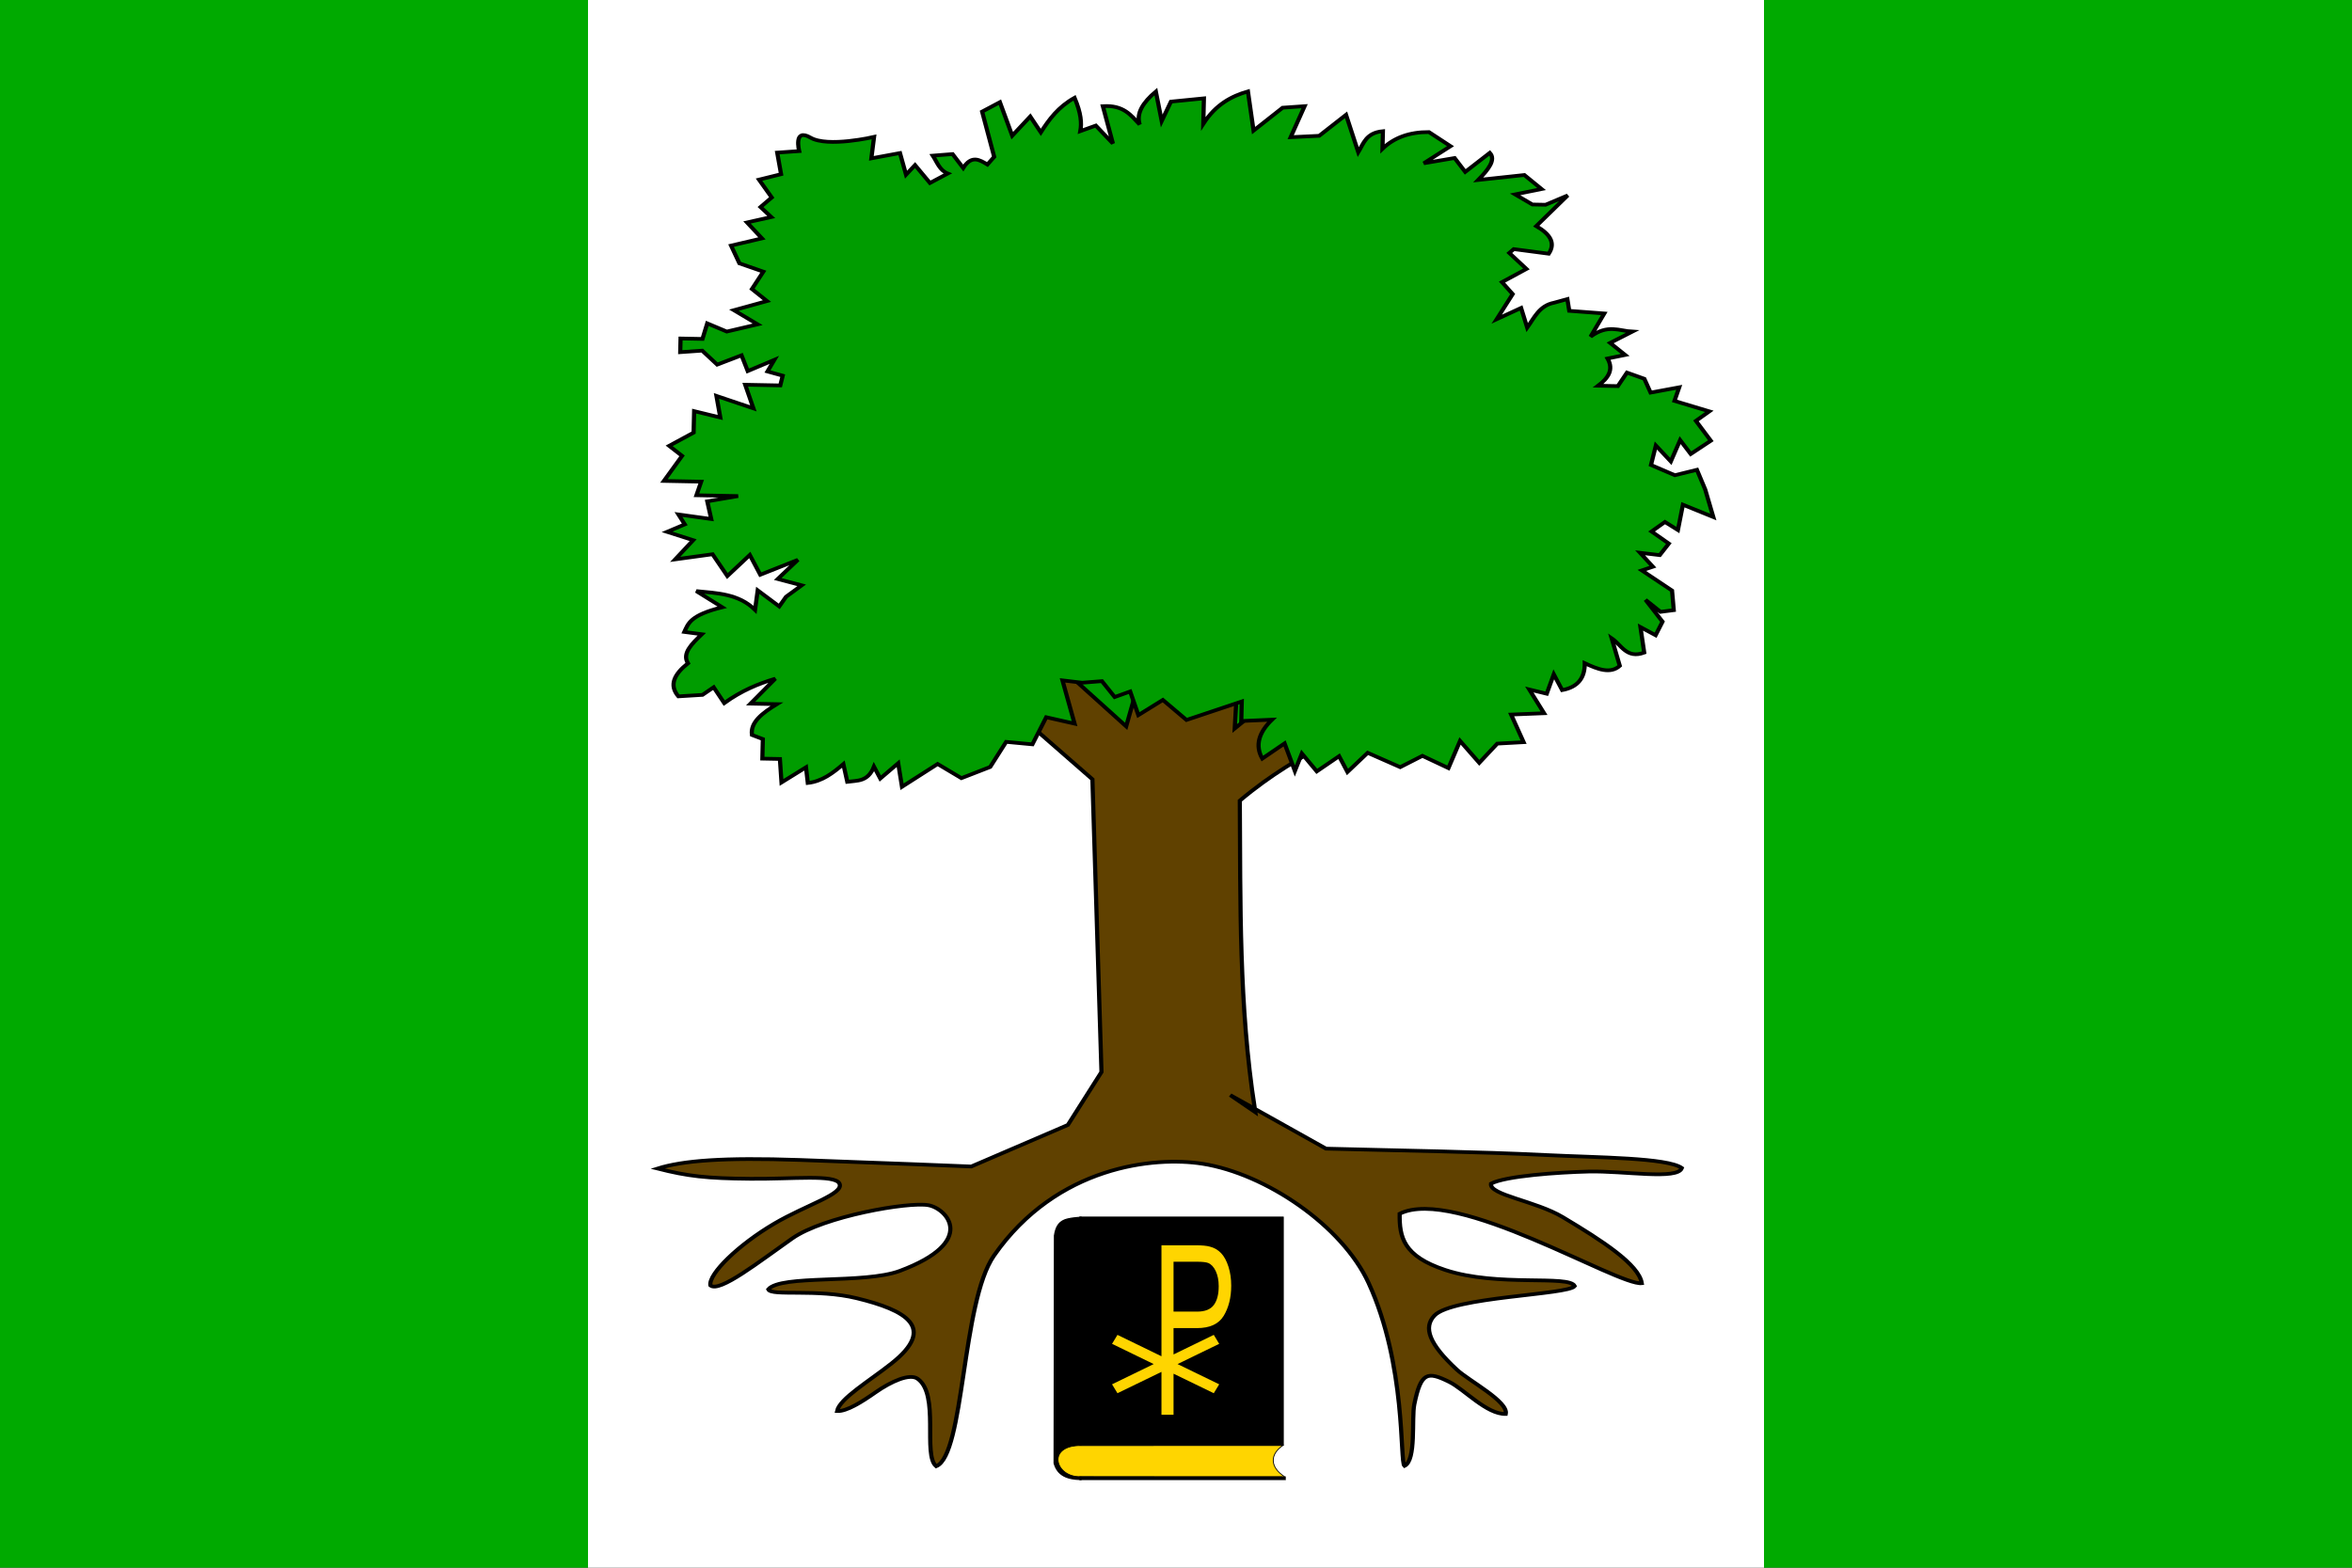
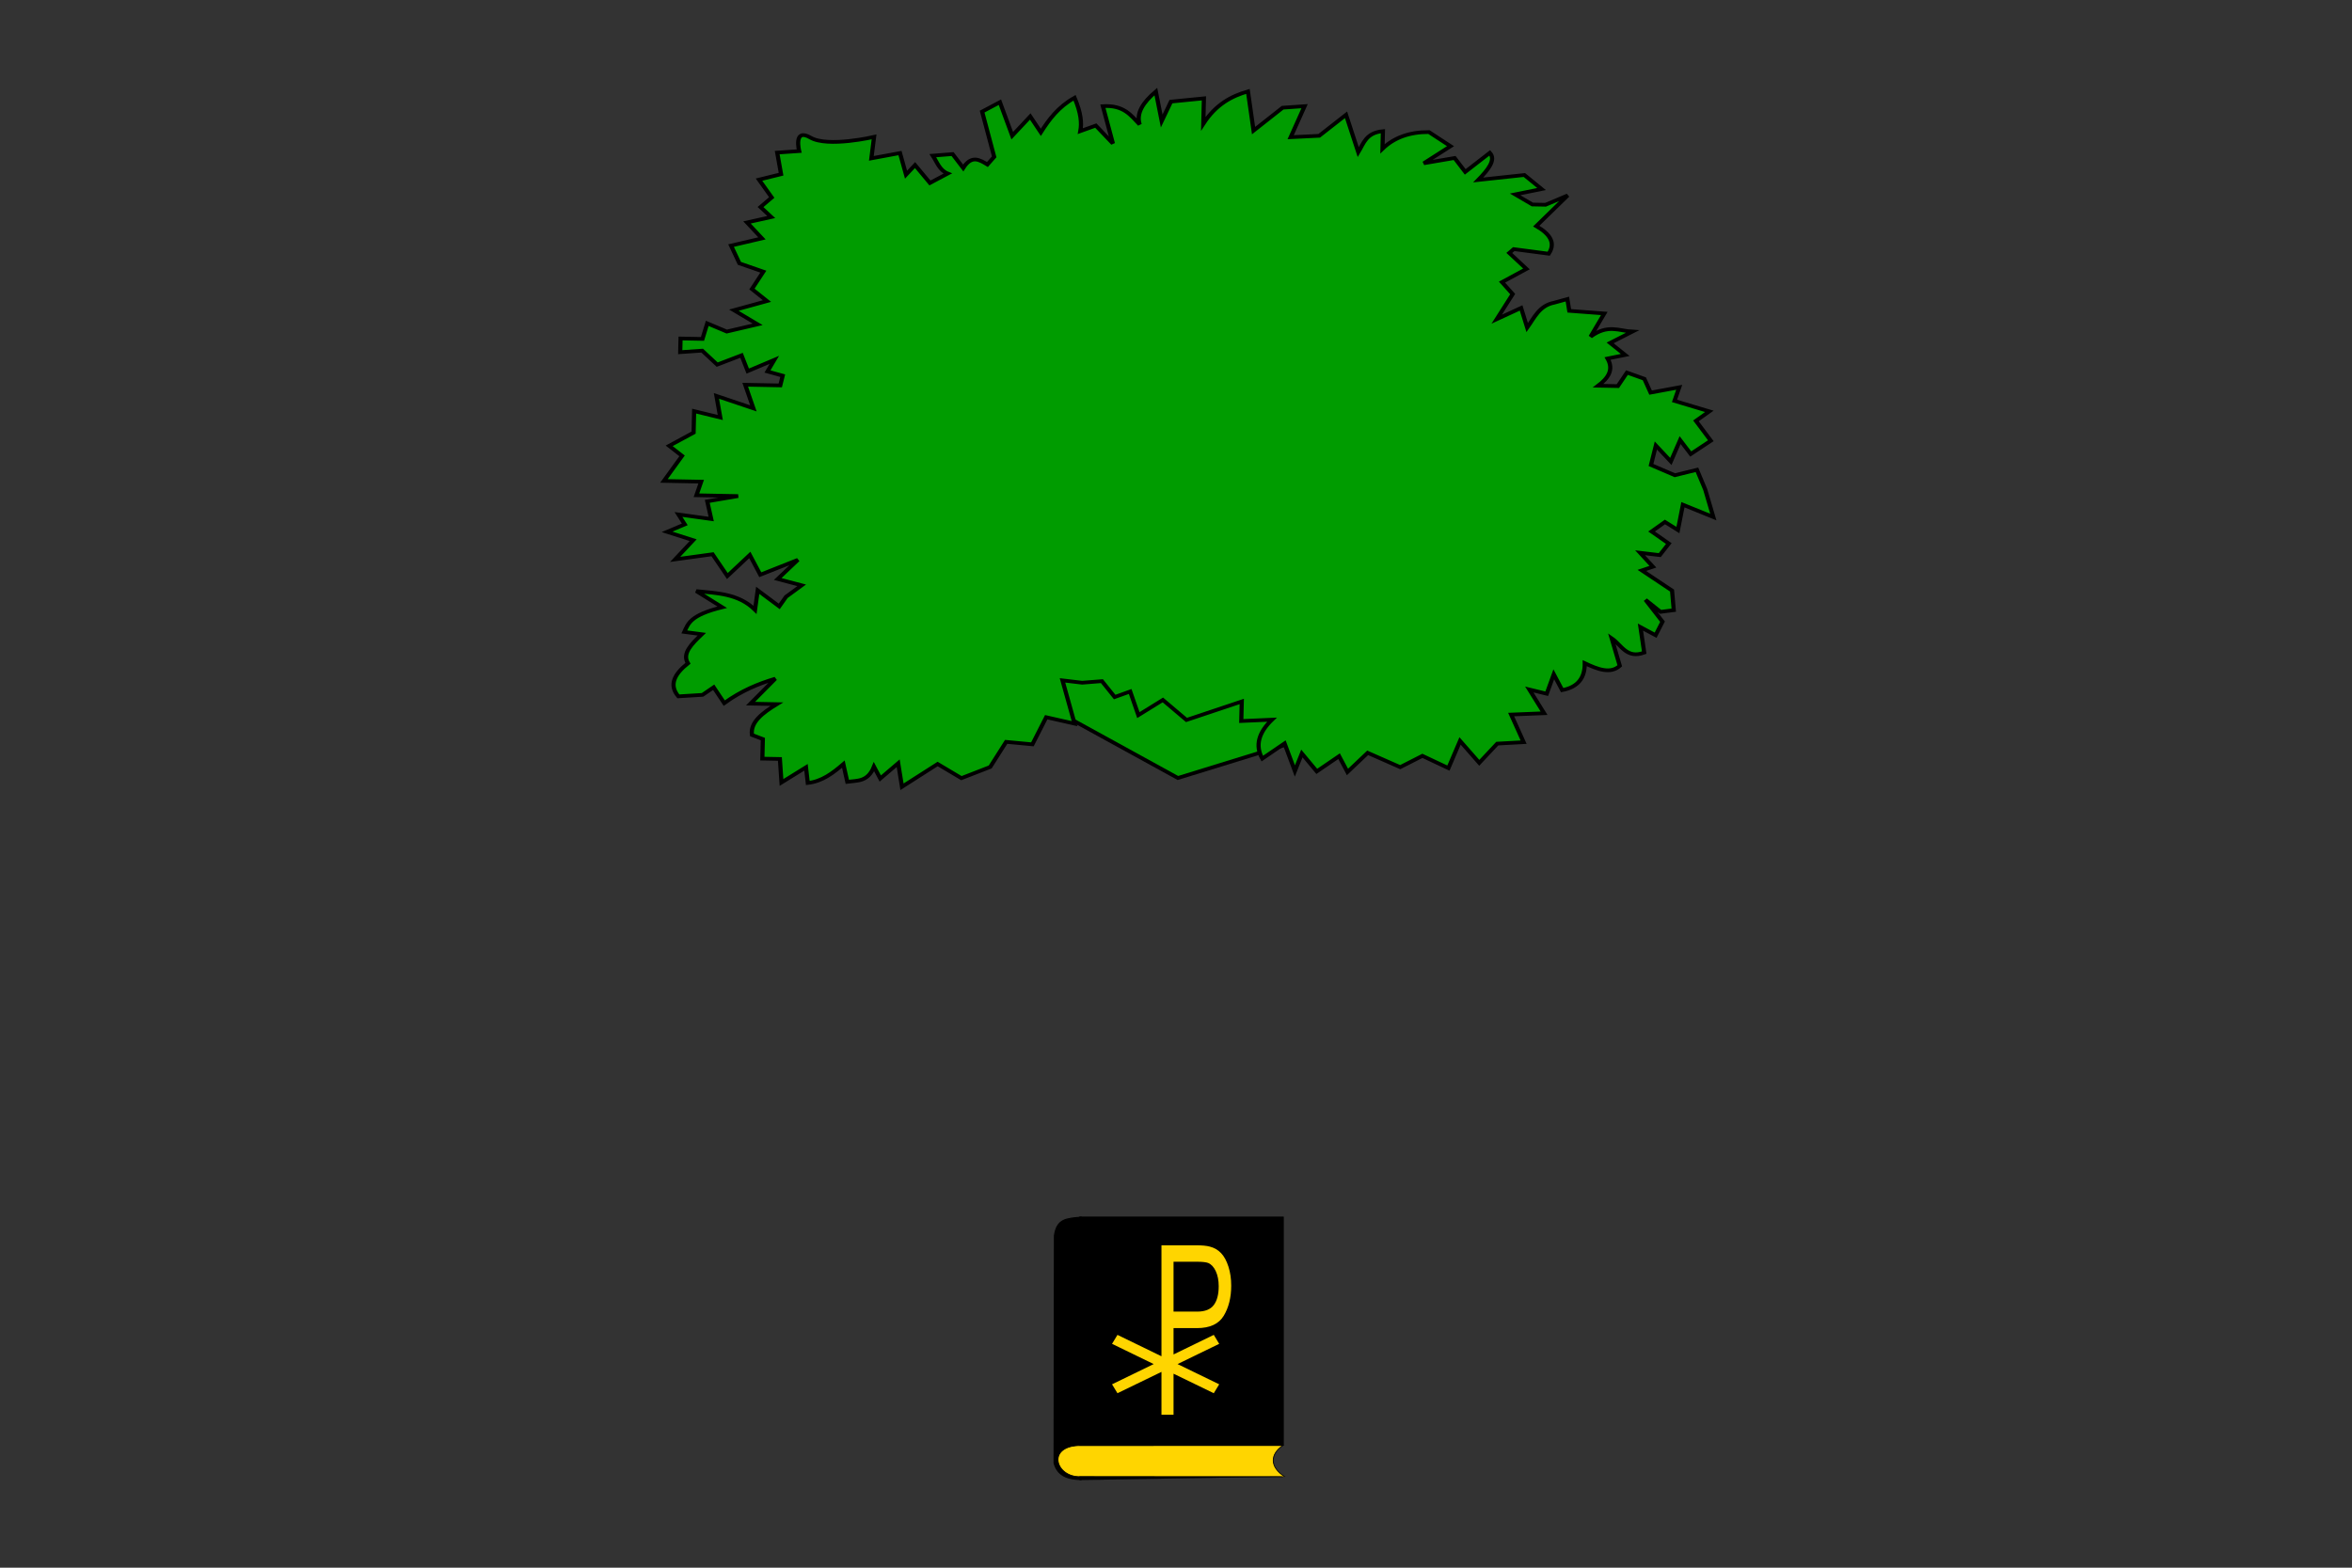
<svg xmlns="http://www.w3.org/2000/svg" xmlns:ns1="http://www.inkscape.org/namespaces/inkscape" xmlns:ns2="http://sodipodi.sourceforge.net/DTD/sodipodi-0.dtd" width="600" height="400" id="svg2" ns1:label="Pozadí" ns2:version="0.32" ns1:version="0.45.1" version="1.0" ns2:docbase="F:\Heraldika\Obecní\_Export" ns2:docname="Telecí_flag_CZ.svg" ns1:output_extension="org.inkscape.output.svg.inkscape">
  <rect width="100%" height="100%" fill="#333333" stroke="none" />
  <defs id="defs2171" />
  <ns2:namedview id="base" pagecolor="#ffffff" bordercolor="#666666" borderopacity="1.0" ns1:pageopacity="0.0" ns1:pageshadow="2" ns1:zoom="0.35" ns1:cx="375" ns1:cy="520" ns1:document-units="px" ns1:current-layer="svg2" ns1:window-width="757" ns1:window-height="545" ns1:window-x="110" ns1:window-y="110" />
-   <rect height="400" width="150" id="rect5" x="0" y="0" style="fill:#00aa00;fill-opacity:1" />
-   <rect x="150" height="400" width="300" id="rect7" y="0" style="fill:#ffffff;fill-opacity:1" />
-   <rect x="450" height="400" width="150" id="rect9" y="0" style="fill:#00aa00;fill-opacity:1" />
  <g transform="matrix(0.714,0,0,0.637,-19.802,-194.757)" style="stroke:#000000;stroke-width:1.483;stroke-miterlimit:4;stroke-dasharray:none;stroke-opacity:1;display:inline" id="g2629">
    <path d="M 385.178,578.313 L 448.583,617.368 L 523.937,591.318 L 447.219,553.08 L 385.178,578.313 z " style="fill:#009c00;fill-opacity:1;fill-rule:evenodd;stroke:#000000;stroke-width:1.483;stroke-linecap:butt;stroke-linejoin:miter;stroke-miterlimit:4;stroke-dasharray:none;stroke-opacity:1" id="path5476" />
-     <path d="M 438.213,564.633 L 430.1,596.684 L 405.064,571.385 L 392.981,593.359 L 418.034,617.884 L 421.272,735.135 L 409.27,756.337 L 374.745,772.985 C 374.745,772.985 340.739,771.433 313.435,770.367 C 286.11,769.3 271.663,770.624 262.647,773.808 C 273.507,776.886 280.124,777.757 295.872,777.912 C 311.076,778.061 325.941,776.091 327.637,779.793 C 329.535,783.933 315.909,788.257 304.357,795.871 C 291.669,804.234 280.872,815.924 281.546,820.599 C 284.734,823.727 298.98,811.086 310.828,801.777 C 321.96,793.03 352.219,787.022 359.473,788.497 C 365.947,789.813 377.219,803.074 349.279,814.779 C 336.443,820.157 306.714,816.154 302.234,822.206 C 303.36,825.045 319.531,821.844 333.846,825.758 C 351.435,830.567 362.512,837.437 346.298,851.835 C 338.383,858.864 327.663,865.992 326.814,870.957 C 330.223,871.15 335.64,867.306 340.5,863.489 C 346.202,859.012 352.713,855.815 355.534,857.973 C 363.584,864.131 357.326,888.559 362.219,893.055 C 372.346,888.517 371.252,827.366 382.845,808.734 C 405.338,772.582 440.333,768.893 457.323,771.881 C 480.103,775.887 507.336,796.81 516.701,819.62 C 530.273,852.675 527.807,891.309 529.533,892.937 C 533.836,890.649 532.005,873.942 533.044,868.248 C 535.405,855.313 537.745,854.964 545.507,859.25 C 550.952,862.257 558.866,872.273 565.717,872.125 C 566.771,867.128 552.575,858.853 548.23,854.34 C 538.323,844.049 536.18,837.469 540.236,832.699 C 546.664,825.14 587.927,824.46 590.359,820.899 C 588.426,816.248 562.838,821.402 544.055,814.413 C 529.114,808.853 527.689,801.275 527.82,791.914 C 547.758,780.781 605.694,820.793 614.315,819.745 C 613.316,812.231 600.175,802.677 586.081,793.252 C 576.276,786.696 559.732,784.39 560.447,779.866 C 565.586,776.783 584.505,775.309 595.276,775.013 C 608.061,774.661 627.149,778.505 628.631,773.594 C 623.423,769.422 598.79,769.431 580.335,768.41 C 555.726,767.048 528.006,766.62 501.493,765.83 L 476.059,749.869 C 476.122,750.32 476.159,750.775 476.223,751.226 L 467.284,744.392 L 476.059,749.869 C 470.346,708.647 470.951,667.55 470.701,626.448 C 482.135,615.664 491.836,609.779 501.761,603.214 L 484.864,582.992 L 468.883,597.532 L 470.234,571.134 L 451.643,593.03 L 438.213,564.633 z " style="fill:#604100;fill-opacity:1;fill-rule:evenodd;stroke:#000000;stroke-width:1.483;stroke-linecap:butt;stroke-linejoin:miter;stroke-miterlimit:4;stroke-dasharray:none;stroke-opacity:1" id="path19755" ns2:nodetypes="ccccccccscssscssscsscsscssscsscssccccscscscccccccccccc" />
    <path d="M 414.372,579.206 L 407.342,578.268 L 411.663,595.598 L 401.535,593.026 L 396.597,603.886 L 387.218,602.898 L 381.514,612.957 L 371.232,617.433 L 362.738,611.763 L 350.004,620.886 L 348.644,611.455 L 342.242,617.583 L 339.996,612.833 C 337.767,619.036 333.973,618.337 330.463,618.892 L 329.051,611.81 C 325.317,615.387 321.472,618.726 316.351,619.367 L 315.705,613.085 L 306.954,619.161 L 306.377,609.748 L 300.112,609.611 L 300.284,601.78 L 296.403,600.129 C 295.738,595.024 300.161,591.31 305.29,587.788 L 295.894,587.583 L 304.73,577.592 C 298.679,579.607 292.612,582.424 286.497,587.378 L 282.719,581.028 L 278.735,584.074 L 270.105,584.669 C 266.67,580.155 268.627,575.758 273.528,571.426 C 271.339,567.461 274.906,563.622 278.483,559.783 L 272.236,558.863 C 273.62,555.499 274.364,552.12 285.77,548.975 L 276.51,542.505 C 283.959,543.352 291.596,543.509 297.498,550.014 L 298.453,542.201 L 306.146,548.637 L 308.581,544.773 L 314.165,540.194 L 305.603,537.657 L 312.821,529.981 L 299.373,535.954 L 295.629,528.038 L 287.61,536.48 L 282.317,527.747 L 268.954,529.805 L 275.389,522.112 L 266.061,518.774 L 272.394,515.779 L 270.131,511.812 L 281.842,513.635 L 280.43,506.554 L 291.444,504.444 L 276.566,504.119 L 278.252,498.672 L 264.94,498.381 L 271.427,488.338 L 266.815,484.32 L 275.548,479.027 L 275.736,470.414 L 285.081,472.969 L 283.704,464.321 L 296.913,469.31 L 293.986,459.845 L 306.514,460.119 L 307.383,456.221 L 301.936,454.535 L 304.388,449.888 L 294.889,454.381 L 292.676,448.065 L 283.977,451.792 L 278.616,446.191 L 270.769,446.803 L 270.888,441.322 L 278.719,441.493 L 280.422,435.263 L 287.401,438.549 L 298.432,435.657 L 289.938,429.987 L 301.769,426.329 L 296.391,421.511 L 300.46,414.549 L 291.915,411.228 L 288.937,404.113 L 299.968,401.22 L 294.624,394.836 L 303.288,392.675 L 299.459,388.674 L 303.46,384.845 L 298.915,377.695 L 306.797,375.517 L 305.419,366.869 L 313.267,366.257 C 313.267,366.257 311.123,356.81 317.302,360.862 C 323.481,364.914 340.027,360.575 340.027,360.575 L 339.056,369.171 L 349.287,367.045 L 351.447,375.71 L 354.665,371.863 L 359.992,379.03 L 366.342,375.252 C 363.423,373.957 362.551,370.704 361.015,368.085 L 368.079,367.456 L 371.875,373.023 C 374.863,367.75 377.692,369.716 380.523,371.645 L 382.94,368.564 L 378.636,350.451 L 384.986,346.673 L 389.393,360.088 L 395.828,352.394 L 399.606,358.744 C 402.559,353.57 405.829,348.562 411.66,344.906 C 414,351.088 414.253,355.09 413.718,358.269 L 419.251,356.04 L 425.361,363.224 L 421.771,348.261 C 429.252,347.744 431.802,351.947 434.929,355.599 C 433.61,351.131 436.126,346.747 440.701,342.407 L 442.793,354.204 L 446.097,346.442 L 457.876,345.133 L 457.654,355.313 C 462.181,347.505 467.741,344.254 473.606,342.343 L 475.612,358.056 L 485.997,348.882 L 493.845,348.27 L 488.873,360.696 L 499.069,360.135 L 508.654,351.727 L 513.027,366.708 C 514.943,363.188 515.783,358.916 521.829,358.283 L 521.675,365.33 C 525.795,360.878 531.296,358.599 538.273,358.642 L 545.983,364.294 L 536.433,371.136 L 547.446,369.027 L 551.242,374.594 L 560.026,366.952 C 562.29,369.75 559.47,373.701 555.872,377.829 L 572.367,375.839 L 578.511,381.457 L 569.063,383.601 L 575.242,387.653 L 579.94,387.756 L 587.856,384.012 L 576.62,396.301 C 581.414,399.402 583.682,402.952 581.078,407.366 L 568.584,405.526 L 566.984,407.058 L 573.111,413.459 L 564.378,418.752 L 568.19,423.536 L 562.486,433.596 L 571.203,429.086 L 573.38,436.967 C 575.94,432.967 577.717,428.149 582.999,426.993 L 587.732,425.53 L 588.412,430.245 L 600.924,431.302 L 596.02,440.596 C 602.21,435.48 606.233,438.295 610.949,438.572 L 603.016,443.099 L 608.395,447.917 L 602.096,449.346 C 604.425,453.922 602.226,457.259 598.724,460.24 L 605.772,460.394 L 609.024,454.982 L 615.236,457.468 L 617.466,463 L 627.697,460.874 L 626.011,466.321 L 638.454,470.51 L 633.67,474.322 L 638.98,482.273 L 631.813,487.6 L 628.017,482.033 L 624.697,490.578 L 619.353,484.194 L 617.615,491.99 L 626.143,496.093 L 634.025,493.915 L 636.986,501.814 L 639.878,512.845 L 629.019,507.907 L 627.23,518.053 L 622.6,514.818 L 617.816,518.63 L 623.978,523.465 L 620.743,528.095 L 613.713,527.158 L 618.291,532.742 L 614.342,534.222 L 625.133,542.293 L 625.745,550.14 L 621.03,550.82 L 615.651,546.002 L 621.727,554.753 L 619.258,560.183 L 613.845,556.931 L 615.189,567.144 C 608.927,569.754 607.032,564.089 603.563,561.406 L 606.456,572.437 C 603.13,575.808 598.595,573.851 593.944,571.38 C 594.008,577.139 591.616,580.97 585.874,582.172 L 582.879,575.839 L 580.359,583.618 L 574.129,581.915 L 579.404,591.431 L 567.642,591.957 L 572.1,603.023 L 562.687,603.6 L 556.251,611.294 L 549.392,602.526 L 545.237,613.403 L 535.944,608.499 L 528.011,613.026 L 516.385,607.288 L 509.166,614.965 L 506.171,608.632 L 498.204,614.725 L 492.877,607.558 L 490.373,614.554 L 486.698,603.506 L 478.731,609.599 C 476.072,604.318 477.482,599.126 482.205,594.007 L 471.225,594.55 L 471.397,586.72 L 451.65,594.122 L 443.207,586.103 L 434.457,592.179 L 431.53,582.714 L 425.998,584.944 L 421.436,578.577 L 414.372,579.206 z " style="fill:#009c00;fill-opacity:1;fill-rule:evenodd;stroke:#000000;stroke-width:1.483;stroke-linecap:butt;stroke-linejoin:miter;stroke-miterlimit:4;stroke-dasharray:none;stroke-opacity:1" id="path4587" />
  </g>
  <g id="g3997" transform="matrix(0.503,0,0,0.449,115.149,-101.896)">
    <path style="fill:#000000;fill-opacity:1;fill-rule:evenodd;stroke:#000000;stroke-width:0.638;stroke-linecap:butt;stroke-linejoin:miter;stroke-miterlimit:4;stroke-dasharray:none;stroke-opacity:1" d="M 305.883,929.03 L 305.702,1058.434 C 307.423,1065.409 312.289,1067.559 319.264,1067.741 L 319.264,918.637 C 311.961,919.385 307.13,919.515 305.883,929.03 z " id="path3527" ns2:nodetypes="ccccc" />
    <path id="path2378" d="M 317.872,1048.423 C 301.961,1049.303 306.561,1066.174 318.64,1066.076 C 318.64,1066.076 423.043,1066.227 422.617,1066.108 C 414.957,1060.647 415.134,1053.373 421.65,1048.388 L 317.872,1048.423 z " style="fill:#ffd500;fill-opacity:1;fill-rule:evenodd;stroke:#000000;stroke-width:0.425;stroke-miterlimit:4;stroke-dasharray:none;stroke-opacity:1" ns2:nodetypes="ccccc" />
    <rect id="rect103" height="129.775" width="103.238" y="-1048.296" x="318.695" style="fill:#000000;fill-opacity:1;fill-rule:evenodd;stroke:#000000;stroke-width:0.425;stroke-miterlimit:4;stroke-dasharray:none;stroke-opacity:1" transform="scale(1,-1)" />
-     <path style="opacity:0.99;fill:#000000;fill-opacity:1;fill-rule:evenodd;stroke:#000000;stroke-width:0.069;stroke-linecap:butt;stroke-linejoin:bevel;stroke-miterlimit:4;stroke-dashoffset:0;stroke-opacity:1" d="M 318.546,1066.002 L 423.151,1066.002 L 423.151,1067.995 L 318.546,1067.995 L 318.546,1066.002 z " id="rect3522" />
+     <path style="opacity:0.99;fill:#000000;fill-opacity:1;fill-rule:evenodd;stroke:#000000;stroke-width:0.069;stroke-linecap:butt;stroke-linejoin:bevel;stroke-miterlimit:4;stroke-dashoffset:0;stroke-opacity:1" d="M 318.546,1066.002 L 423.151,1066.002 L 318.546,1067.995 L 318.546,1066.002 z " id="rect3522" />
    <path id="text3986" d="M 360.125,934.6 L 360.125,997.662 L 337.812,985.506 L 335.062,990.6 L 356.188,1002.1 L 335.062,1013.6 L 337.812,1018.663 L 360.125,1006.538 L 360.125,1030.881 L 366.25,1030.881 L 366.25,1007.569 L 386.656,1018.663 L 389.406,1013.6 L 368.281,1002.1 L 389.406,990.6 L 386.656,985.506 L 366.25,996.631 L 366.25,981.662 L 378.156,981.662 C 384.708,981.663 389.212,979.3 391.719,974.631 C 394.226,969.963 395.5,964.279 395.5,957.537 C 395.5,953.608 395.031,950.005 394.094,946.725 C 393.156,943.445 391.913,940.889 390.375,939.069 C 388.837,937.248 386.932,935.999 384.656,935.35 C 383.034,934.845 380.67,934.6 377.594,934.6 L 360.125,934.6 z M 366.25,943.944 L 378.125,943.944 C 380.906,943.944 382.811,944.194 383.844,944.662 C 385.445,945.42 386.708,946.989 387.688,949.35 C 388.667,951.711 389.156,954.534 389.156,957.85 C 389.156,962.428 388.352,965.983 386.688,968.506 C 385.023,971.03 382.211,972.288 378.25,972.287 L 366.25,972.287 L 366.25,943.944 z " style="font-size:75px;font-style:normal;font-variant:normal;font-weight:normal;font-stretch:normal;text-align:center;line-height:100%;writing-mode:lr-tb;text-anchor:middle;fill:#ffd500;fill-opacity:1;stroke:none;stroke-width:1px;stroke-linecap:butt;stroke-linejoin:miter;stroke-opacity:1;font-family:Arial" />
  </g>
</svg>